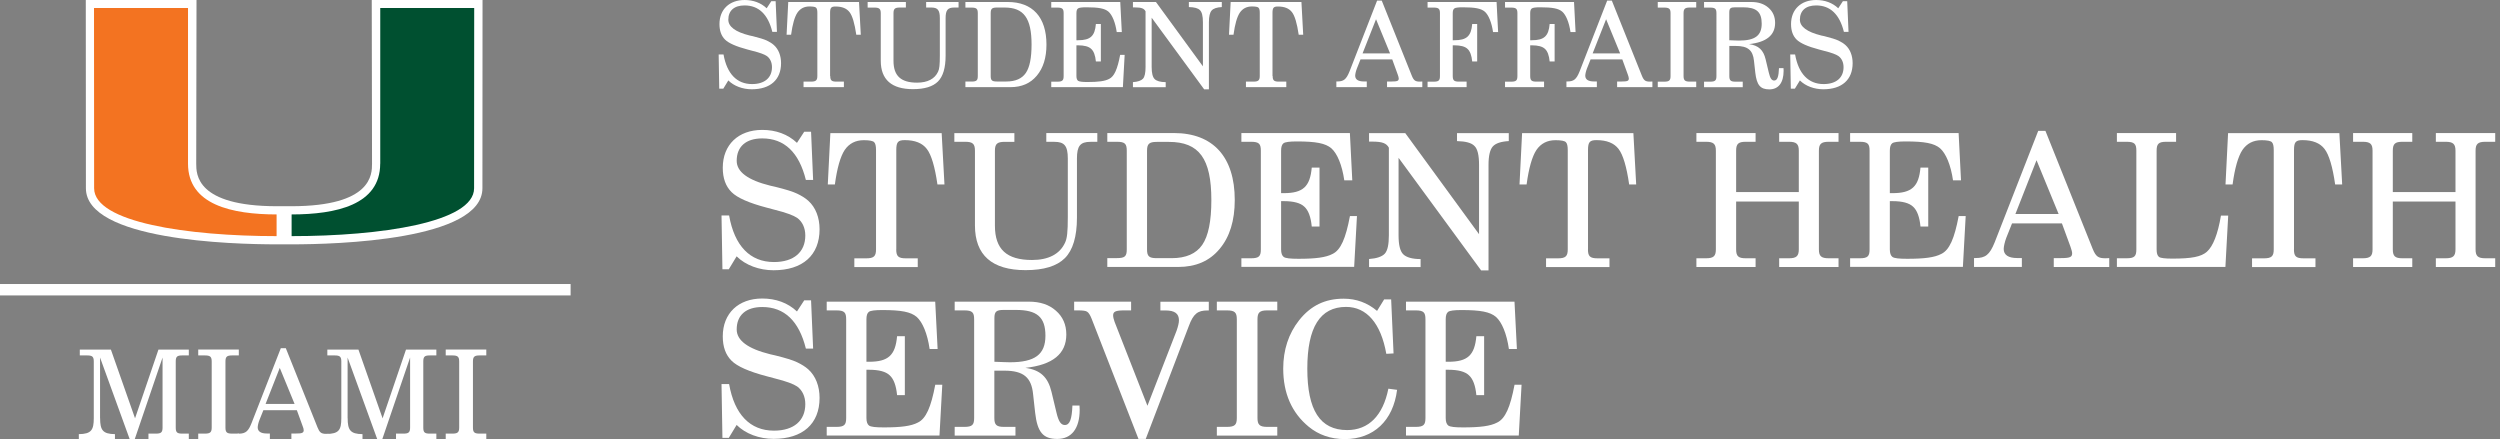
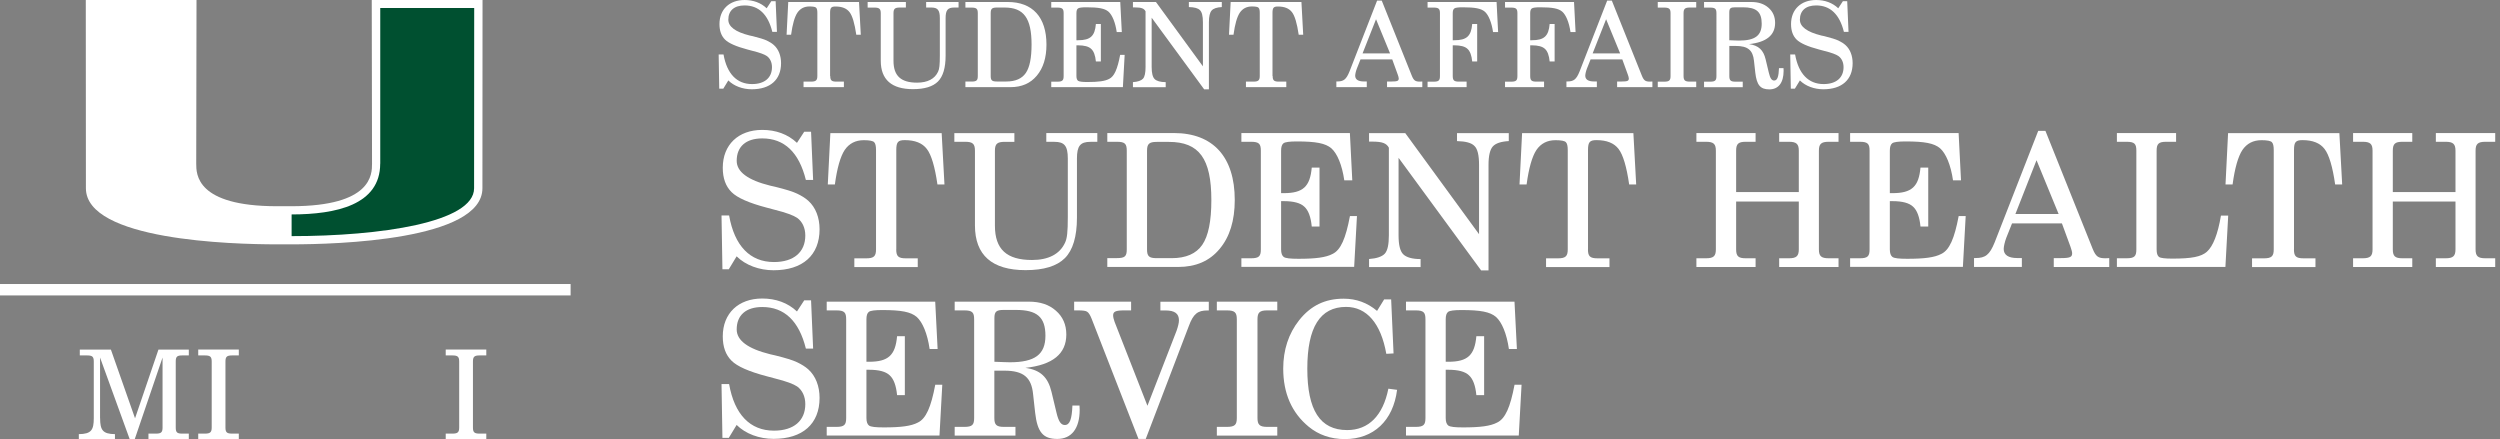
<svg xmlns="http://www.w3.org/2000/svg" id="Layer_1" version="1.1" viewBox="0 0 438 77">
  <rect x="0" y="0" width="438" height="77" fill="#808080" stroke="none" />
  <defs>
    <style>
      .st0 {
        fill: #005030;
      }

      .st1 {
        fill: #fff;
      }

      .st2 {
        fill: none;
        stroke: #fff;
        stroke-width: 2px;
      }

      .st3 {
        fill: #f37321;
      }
    </style>
  </defs>
  <path class="st1" d="M65.13,0l.05,28.68c0,1.84,0,7.43-14.08,7.45h-1.32s-1.32,0-1.32,0c-14.08-.02-14.08-5.61-14.08-7.45l.05-28.68H15.03l.02,32.98c0,9.12,25.58,9.83,33.42,9.83h2.63c7.84,0,33.42-.71,33.42-9.83l.02-32.98h-19.41Z" />
  <path class="st0" d="M66.62,28.68V1.4h16.46s-.02,30.49-.02,31.58c0,5.99-16.43,8.39-31.97,8.39,0-.75,0-2.61,0-3.8,7.78-.01,15.52-1.66,15.52-8.89" />
-   <path class="st3" d="M32.94,28.68V1.4h-16.47s.02,30.49.02,31.58c0,5.99,16.43,8.39,31.97,8.39,0-.75,0-2.61,0-3.8-7.78-.01-15.52-1.66-15.52-8.89" />
  <line class="st2" y1="50.76" x2="99.97" y2="50.76" />
  <path class="st1" d="M17.54,73.27c0,2.07.46,2.77,2.6,2.79v.94h-6.33v-.94c2.2-.02,2.62-.74,2.62-2.79v-9.95c0-.85-.28-1.05-1.16-1.05h-1.29v-1.02h5.45l4.23,12.04,4.1-12.04h5.32v1.02h-1.16c-.87,0-1.13.2-1.13,1.05v11.6c0,.85.26,1.05,1.13,1.05h1.16v1.02h-7.07v-1.02h1.31c.87,0,1.16-.2,1.16-1.05v-12.28l-4.89,14.35h-.85l-5.21-14.35v10.62Z" />
  <path class="st1" d="M34.73,75.97h1.18c.89,0,1.18-.22,1.18-1.05v-11.6c0-.83-.28-1.05-1.18-1.05h-1.18v-1.03h7.11v1.03h-1.18c-.89,0-1.16.22-1.16,1.05v11.6c0,.83.26,1.05,1.16,1.05h1.18v1.02h-7.11v-1.02Z" />
-   <path class="st1" d="M49.02,64.44l-2.49,6.33h5.08l-2.6-6.33ZM50.07,60.99l5.56,13.89c.35.85.61,1.13,1.5,1.13.13,0,.28,0,.44,0v.99h-6.52v-1.05h.83c.92,0,1.33-.07,1.33-.57,0-.17-.06-.44-.2-.76l-1-2.75h-5.87l-.68,1.7c-.2.5-.31,1.02-.31,1.31,0,.7.55,1.07,1.59,1.07h.54v1.05h-5.63v-1.02h.17c1.29,0,1.72-.52,2.25-1.85l5.13-13.13h.85Z" />
-   <path class="st1" d="M60.91,73.27c0,2.07.46,2.77,2.6,2.79v.94h-6.33v-.97c2.2-.02,2.62-.71,2.62-2.76v-9.95c0-.85-.28-1.05-1.16-1.05h-1.29v-1.02h5.45l4.23,12.04,4.1-12.04h5.32v1.02h-1.16c-.87,0-1.13.2-1.13,1.05v11.6c0,.85.26,1.05,1.13,1.05h1.16v1.02h-7.07v-1.02h1.31c.87,0,1.16-.2,1.16-1.05v-12.28l-4.89,14.35h-.85l-5.21-14.35v10.62Z" />
  <path class="st1" d="M78.09,75.97h1.18c.89,0,1.18-.22,1.18-1.05v-11.6c0-.83-.28-1.05-1.18-1.05h-1.18v-1.03h7.11v1.03h-1.18c-.89,0-1.16.22-1.16,1.05v11.6c0,.83.26,1.05,1.16,1.05h1.18v1.02h-7.11v-1.02Z" />
  <g>
    <path class="st1" d="M126.73,15.53h-.72l-.1-5.99h.85c.6,3.39,2.34,5.19,5,5.19,2.21,0,3.49-1.12,3.49-2.96,0-.85-.33-1.55-.91-1.96-.39-.27-1.2-.58-2.46-.89l-.93-.25c-1.96-.52-3.29-1.1-3.93-1.74s-.97-1.53-.97-2.71c0-2.56,1.74-4.22,4.4-4.22,1.51,0,2.85.48,3.87,1.45l.81-1.24h.76l.23,5.37h-.81c-.76-3.08-2.4-4.63-4.86-4.63-1.82,0-2.85.91-2.85,2.5,0,1.22,1.24,2.15,3.74,2.77l.56.12c1.16.29,1.96.54,2.44.76.48.23.89.48,1.24.79.83.74,1.26,1.88,1.26,3.18,0,2.89-1.88,4.57-5.13,4.57-1.59,0-3.12-.56-4.11-1.55l-.87,1.43Z" />
    <path class="st1" d="M145.46,13.31c0,.77.23.99,1.07.99h1.32v.97h-7.07v-.97h1.32c.85,0,1.1-.23,1.1-.99V2.23c0-.43-.06-.72-.21-.87-.12-.15-.52-.23-1.16-.23-.93,0-1.63.37-2.13,1.1-.48.72-.85,2.01-1.1,3.85h-.79l.29-5.73h12.4l.31,5.73h-.79c-.29-1.98-.68-3.31-1.18-3.95-.5-.66-1.32-.99-2.46-.99-.74,0-.95.21-.95,1.1v11.08Z" />
    <path class="st1" d="M152.01.35h6.7v.97h-1.07c-.85,0-1.1.23-1.1.99v8.35c0,2.63,1.3,3.82,4.13,3.82,1.84,0,3.1-.66,3.68-1.92.23-.47.31-1.16.31-2.87V3.18c0-1.43-.39-1.86-1.49-1.86h-.91V.35h5.68v.97h-.76c-1.14,0-1.51.46-1.51,1.86v6.59c0,2.11-.45,3.62-1.34,4.51s-2.34,1.34-4.38,1.34c-3.74,0-5.64-1.67-5.64-4.98V2.32c0-.76-.25-.99-1.1-.99h-1.2V.35Z" />
    <path class="st1" d="M169.14,15.28v-.99h1.07c.89,0,1.1-.21,1.1-.97V2.32c0-.76-.21-.99-1.1-.99h-1.07V.35h7.42c4.36,0,6.78,2.67,6.78,7.46,0,2.29-.56,4.11-1.7,5.46-1.12,1.34-2.65,2-4.61,2h-7.9ZM173.57,13.31c0,.77.23.97,1.07.97h1.67c1.59,0,2.73-.5,3.41-1.49s1.01-2.65,1.01-4.98c0-4.63-1.36-6.49-4.73-6.49h-1.36c-.85,0-1.07.23-1.07.99v11Z" />
    <path class="st1" d="M184.18,15.28v-.97h1.07c.89,0,1.1-.23,1.1-.99V2.32c0-.76-.21-.99-1.1-.99h-1.07V.35h12.09l.27,5.27h-.89c-.25-1.72-.79-3-1.45-3.58-.66-.56-1.72-.76-3.85-.76-.81,0-1.3.06-1.49.21-.19.15-.27.41-.27.83v4.73h.29c2.15,0,2.94-.72,3.12-2.85h.87v6.57h-.87c-.1-1.05-.37-1.8-.83-2.21-.43-.41-1.2-.62-2.29-.62h-.29v5.37c0,.43.1.7.29.85.21.14.74.21,1.63.21,1.92,0,3.06-.15,3.8-.54.91-.43,1.47-1.72,1.94-4.22h.79l-.31,5.66h-12.57Z" />
    <path class="st1" d="M198.49,15.28v-.89c.87-.06,1.45-.27,1.76-.6.31-.35.45-1.03.45-2.05V1.98c-.27-.5-.72-.68-1.86-.68h-.35V.35h4.03l8.23,11.27V3.89c0-1.07-.17-1.78-.52-2.11-.33-.35-.97-.52-1.94-.54V.35h5.77v.89c-.87.04-1.47.25-1.78.6s-.48,1.03-.48,2.05v11.76h-.83l-9.2-12.55v8.64c0,1.05.17,1.76.52,2.11.35.35,1.01.54,1.94.54v.89h-5.75Z" />
    <path class="st1" d="M222.97,13.31c0,.77.23.99,1.07.99h1.32v.97h-7.07v-.97h1.32c.85,0,1.1-.23,1.1-.99V2.23c0-.43-.06-.72-.21-.87-.12-.15-.52-.23-1.16-.23-.93,0-1.63.37-2.13,1.1-.48.72-.85,2.01-1.1,3.85h-.79l.29-5.73h12.4l.31,5.73h-.79c-.29-1.98-.68-3.31-1.18-3.95-.5-.66-1.32-.99-2.46-.99-.74,0-.95.21-.95,1.1v11.08Z" />
    <path class="st1" d="M241.27.1h.81l5.27,13.17c.35.85.62,1.03,1.43,1.03.08,0,.31-.02.41-.02v.99h-6.18v-.99h.79c1.05,0,1.26-.12,1.26-.54,0-.17-.08-.41-.19-.72l-.95-2.61h-5.56l-.64,1.61c-.17.43-.29.97-.29,1.24,0,.66.52,1.01,1.51,1.01h.52v.99h-5.33v-.99h.17c1.1,0,1.57-.35,2.13-1.74L241.27.1ZM243.54,9.36l-2.46-5.99-2.36,5.99h4.82Z" />
    <path class="st1" d="M250.11,15.28v-.97h1.07c.89,0,1.1-.23,1.1-.99V2.32c0-.76-.21-.99-1.1-.99h-1.07V.35h12.09l.27,5.27h-.89c-.25-1.72-.79-3-1.45-3.58-.66-.56-1.72-.76-3.85-.76-.81,0-1.3.06-1.49.21-.19.15-.27.41-.27.83v4.73h.29c2.15,0,2.94-.72,3.12-2.85h.87v6.57h-.87c-.1-1.05-.37-1.8-.83-2.21-.43-.41-1.2-.62-2.29-.62h-.29v5.37c0,.77.23.99,1.07.99h1.36v.97h-6.86Z" />
    <path class="st1" d="M263.68,15.28v-.97h1.07c.89,0,1.1-.23,1.1-.99V2.32c0-.76-.21-.99-1.1-.99h-1.07V.35h12.09l.27,5.27h-.89c-.25-1.72-.79-3-1.45-3.58-.66-.56-1.72-.76-3.85-.76-.81,0-1.3.06-1.49.21-.19.15-.27.41-.27.83v4.73h.29c2.15,0,2.94-.72,3.12-2.85h.87v6.57h-.87c-.1-1.05-.37-1.8-.83-2.21-.43-.41-1.2-.62-2.29-.62h-.29v5.37c0,.77.23.99,1.07.99h1.36v.97h-6.86Z" />
    <path class="st1" d="M281.58.1h.81l5.27,13.17c.35.85.62,1.03,1.43,1.03.08,0,.31-.02.41-.02v.99h-6.18v-.99h.79c1.05,0,1.26-.12,1.26-.54,0-.17-.08-.41-.19-.72l-.95-2.61h-5.56l-.64,1.61c-.17.43-.29.97-.29,1.24,0,.66.52,1.01,1.51,1.01h.52v.99h-5.33v-.99h.17c1.1,0,1.57-.35,2.13-1.74L281.58.1ZM283.85,9.36l-2.46-5.99-2.36,5.99h4.82Z" />
    <path class="st1" d="M290.44,15.28v-.97h1.12c.89,0,1.12-.23,1.12-.99V2.32c0-.76-.23-.99-1.12-.99h-1.12V.35h6.74v.97h-1.12c-.85,0-1.1.23-1.1.99v11c0,.77.25.99,1.1.99h1.12v.97h-6.74Z" />
    <path class="st1" d="M298.55,15.28v-.97h1.07c.89,0,1.1-.23,1.1-.99V2.32c0-.76-.21-.99-1.1-.99h-1.07V.35h8.27c1.26,0,2.25.33,3.02,1.01.76.66,1.16,1.55,1.16,2.65,0,2.15-1.51,3.39-4.57,3.72,1.67.23,2.52,1.03,2.91,2.67l.56,2.34c.23.97.5,1.37.93,1.37.56,0,.79-.66.85-2.17h.79c0,.1.02.37.02.47,0,2.09-.91,3.25-2.5,3.25s-2.21-.77-2.46-2.92l-.23-2.07c-.19-1.88-1.07-2.62-3.2-2.62h-1.12v5.27c0,.77.23.99,1.07.99h1.28v.97h-6.78ZM302.97,7.05l1.01.04c.17,0,.31.02.7.02,2.79,0,3.97-.87,3.97-2.96s-.95-2.87-3.29-2.87h-1.34c-.83,0-1.05.17-1.05.91v4.86Z" />
    <path class="st1" d="M314.47,15.53h-.72l-.1-5.99h.85c.6,3.39,2.34,5.19,5,5.19,2.21,0,3.49-1.12,3.49-2.96,0-.85-.33-1.55-.91-1.96-.39-.27-1.2-.58-2.46-.89l-.93-.25c-1.96-.52-3.29-1.1-3.93-1.74s-.97-1.53-.97-2.71c0-2.56,1.74-4.22,4.4-4.22,1.51,0,2.85.48,3.87,1.45l.81-1.24h.76l.23,5.37h-.81c-.76-3.08-2.4-4.63-4.86-4.63-1.82,0-2.85.91-2.85,2.5,0,1.22,1.24,2.15,3.74,2.77l.56.12c1.16.29,1.96.54,2.44.76.48.23.89.48,1.24.79.83.74,1.26,1.88,1.26,3.18,0,2.89-1.88,4.57-5.13,4.57-1.59,0-3.12-.56-4.11-1.55l-.87,1.43Z" />
  </g>
  <g>
    <path class="st1" d="M127.71,47.17h-1.14l-.16-9.42h1.33c.94,5.33,3.67,8.16,7.86,8.16,3.48,0,5.49-1.75,5.49-4.65,0-1.33-.52-2.44-1.43-3.09-.62-.42-1.89-.91-3.87-1.4l-1.46-.39c-3.09-.81-5.17-1.72-6.17-2.73-1.01-1.01-1.53-2.4-1.53-4.26,0-4.03,2.73-6.63,6.92-6.63,2.37,0,4.48.75,6.08,2.27l1.27-1.95h1.2l.36,8.45h-1.27c-1.2-4.84-3.77-7.28-7.64-7.28-2.86,0-4.48,1.43-4.48,3.93,0,1.92,1.95,3.38,5.88,4.35l.88.2c1.82.45,3.09.84,3.83,1.2.75.36,1.4.75,1.95,1.24,1.3,1.17,1.98,2.96,1.98,5,0,4.55-2.96,7.18-8.06,7.18-2.5,0-4.91-.88-6.47-2.44l-1.36,2.24Z" />
    <path class="st1" d="M157.02,43.7c0,1.2.36,1.56,1.69,1.56h2.08v1.53h-11.11v-1.53h2.08c1.33,0,1.72-.36,1.72-1.56v-17.42c0-.68-.1-1.14-.32-1.36-.19-.23-.81-.36-1.82-.36-1.46,0-2.57.58-3.35,1.72-.75,1.14-1.33,3.15-1.72,6.04h-1.24l.45-9h19.5l.49,9h-1.23c-.45-3.12-1.07-5.2-1.85-6.21-.78-1.04-2.08-1.56-3.87-1.56-1.17,0-1.49.32-1.49,1.72v17.42Z" />
    <path class="st1" d="M167.19,23.32h10.53v1.53h-1.69c-1.33,0-1.72.36-1.72,1.56v13.13c0,4.13,2.05,6.01,6.5,6.01,2.89,0,4.87-1.04,5.78-3.02.36-.75.49-1.82.49-4.52v-10.24c0-2.24-.62-2.92-2.34-2.92h-1.43v-1.53h8.94v1.53h-1.2c-1.79,0-2.37.72-2.37,2.92v10.37c0,3.31-.72,5.69-2.11,7.08-1.4,1.4-3.67,2.11-6.89,2.11-5.88,0-8.87-2.63-8.87-7.83v-13.1c0-1.2-.39-1.56-1.72-1.56h-1.89v-1.53Z" />
    <path class="st1" d="M194,46.78v-1.56h1.69c1.4,0,1.72-.32,1.72-1.53v-17.29c0-1.2-.32-1.56-1.72-1.56h-1.69v-1.53h11.67c6.86,0,10.66,4.19,10.66,11.73,0,3.61-.88,6.47-2.66,8.58-1.75,2.11-4.16,3.15-7.25,3.15h-12.41ZM200.96,43.7c0,1.2.36,1.53,1.69,1.53h2.63c2.5,0,4.29-.78,5.36-2.34,1.07-1.56,1.59-4.16,1.59-7.83,0-7.28-2.14-10.2-7.44-10.2h-2.14c-1.33,0-1.69.36-1.69,1.56v17.29Z" />
    <path class="st1" d="M217.49,46.78v-1.53h1.69c1.4,0,1.72-.36,1.72-1.56v-17.29c0-1.2-.32-1.56-1.72-1.56h-1.69v-1.53h19.01l.42,8.29h-1.4c-.39-2.7-1.24-4.71-2.27-5.62-1.04-.88-2.7-1.2-6.04-1.2-1.27,0-2.05.1-2.34.32-.29.23-.42.65-.42,1.3v7.44h.46c3.38,0,4.61-1.14,4.91-4.48h1.36v10.33h-1.36c-.16-1.66-.58-2.83-1.3-3.48-.68-.65-1.88-.97-3.61-.97h-.46v8.45c0,.68.16,1.1.46,1.33.32.23,1.17.32,2.57.32,3.02,0,4.81-.23,5.98-.85,1.43-.68,2.31-2.7,3.05-6.63h1.23l-.49,8.9h-19.76Z" />
    <path class="st1" d="M239.86,46.78v-1.4c1.36-.1,2.27-.42,2.76-.94.49-.55.71-1.62.71-3.22v-15.34c-.42-.78-1.14-1.07-2.92-1.07h-.55v-1.49h6.34l12.93,17.71v-12.15c0-1.69-.26-2.8-.81-3.31-.52-.55-1.53-.81-3.05-.85v-1.4h9.07v1.4c-1.36.07-2.31.39-2.8.94-.49.55-.75,1.62-.75,3.22v18.49h-1.3l-14.46-19.72v13.58c0,1.66.26,2.76.81,3.31s1.59.85,3.05.85v1.4h-9.03Z" />
    <path class="st1" d="M278.21,43.7c0,1.2.36,1.56,1.69,1.56h2.08v1.53h-11.11v-1.53h2.08c1.33,0,1.72-.36,1.72-1.56v-17.42c0-.68-.1-1.14-.32-1.36-.19-.23-.81-.36-1.82-.36-1.46,0-2.57.58-3.35,1.72-.75,1.14-1.33,3.15-1.72,6.04h-1.24l.45-9h19.5l.49,9h-1.23c-.45-3.12-1.07-5.2-1.85-6.21-.78-1.04-2.08-1.56-3.87-1.56-1.17,0-1.49.32-1.49,1.72v17.42Z" />
    <path class="st1" d="M297.21,46.78v-1.53h1.69c1.33,0,1.72-.39,1.72-1.56v-17.29c0-1.17-.39-1.56-1.72-1.56h-1.69v-1.53h10.37v1.53h-1.72c-1.3,0-1.69.36-1.69,1.56v7.25h10.98v-7.25c0-1.17-.42-1.56-1.72-1.56h-1.72v-1.53h10.4v1.53h-1.72c-1.33,0-1.72.39-1.72,1.56v17.29c0,1.17.39,1.56,1.72,1.56h1.72v1.53h-10.4v-1.53h1.72c1.3,0,1.72-.39,1.72-1.56v-8.38h-10.98v8.38c0,1.2.39,1.56,1.69,1.56h1.72v1.53h-10.37Z" />
    <path class="st1" d="M324.14,46.78v-1.53h1.69c1.4,0,1.72-.36,1.72-1.56v-17.29c0-1.2-.32-1.56-1.72-1.56h-1.69v-1.53h19.01l.42,8.29h-1.4c-.39-2.7-1.24-4.71-2.27-5.62-1.04-.88-2.7-1.2-6.04-1.2-1.27,0-2.05.1-2.34.32-.29.23-.42.65-.42,1.3v7.44h.46c3.38,0,4.61-1.14,4.91-4.48h1.36v10.33h-1.36c-.16-1.66-.58-2.83-1.3-3.48-.68-.65-1.88-.97-3.61-.97h-.46v8.45c0,.68.16,1.1.46,1.33.32.23,1.17.32,2.57.32,3.02,0,4.81-.23,5.98-.85,1.43-.68,2.31-2.7,3.05-6.63h1.23l-.49,8.9h-19.76Z" />
    <path class="st1" d="M357.09,22.93h1.27l8.29,20.7c.55,1.33.97,1.62,2.24,1.62.13,0,.49-.03.65-.03v1.56h-9.72v-1.56h1.24c1.66,0,1.98-.2,1.98-.85,0-.26-.13-.65-.29-1.14l-1.5-4.09h-8.74l-1.01,2.53c-.26.68-.45,1.53-.45,1.95,0,1.04.81,1.59,2.37,1.59h.81v1.56h-8.38v-1.56h.26c1.72,0,2.47-.55,3.35-2.73l7.64-19.56ZM360.67,37.49l-3.87-9.42-3.7,9.42h7.57Z" />
    <path class="st1" d="M370.88,46.78v-1.53h1.69c1.4,0,1.72-.36,1.72-1.56v-17.29c0-1.2-.32-1.56-1.72-1.56h-1.69v-1.53h10.37v1.53h-1.72c-1.33,0-1.69.36-1.69,1.56v17.29c0,.68.13,1.1.42,1.33.29.2,1.07.29,2.34.29,3.38,0,5.04-.32,6.04-1.2,1.07-.94,1.92-3.05,2.47-6.34h1.27l-.49,9h-19.01Z" />
    <path class="st1" d="M401.9,43.7c0,1.2.36,1.56,1.69,1.56h2.08v1.53h-11.11v-1.53h2.08c1.33,0,1.72-.36,1.72-1.56v-17.42c0-.68-.1-1.14-.32-1.36-.19-.23-.81-.36-1.82-.36-1.46,0-2.57.58-3.35,1.72-.75,1.14-1.33,3.15-1.72,6.04h-1.24l.45-9h19.5l.49,9h-1.23c-.45-3.12-1.07-5.2-1.85-6.21-.78-1.04-2.08-1.56-3.87-1.56-1.17,0-1.49.32-1.49,1.72v17.42Z" />
    <path class="st1" d="M412.26,46.78v-1.53h1.69c1.33,0,1.72-.39,1.72-1.56v-17.29c0-1.17-.39-1.56-1.72-1.56h-1.69v-1.53h10.37v1.53h-1.72c-1.3,0-1.69.36-1.69,1.56v7.25h10.98v-7.25c0-1.17-.42-1.56-1.72-1.56h-1.72v-1.53h10.4v1.53h-1.72c-1.33,0-1.72.39-1.72,1.56v17.29c0,1.17.39,1.56,1.72,1.56h1.72v1.53h-10.4v-1.53h1.72c1.3,0,1.72-.39,1.72-1.56v-8.38h-10.98v8.38c0,1.2.39,1.56,1.69,1.56h1.72v1.53h-10.37Z" />
  </g>
  <g>
    <path class="st1" d="M127.71,76.71h-1.14l-.16-9.42h1.33c.94,5.33,3.67,8.16,7.86,8.16,3.48,0,5.49-1.75,5.49-4.65,0-1.33-.52-2.44-1.43-3.09-.62-.42-1.89-.91-3.87-1.4l-1.46-.39c-3.09-.81-5.17-1.72-6.17-2.73-1.01-1.01-1.53-2.4-1.53-4.26,0-4.03,2.73-6.63,6.92-6.63,2.37,0,4.48.75,6.08,2.27l1.27-1.95h1.2l.36,8.45h-1.27c-1.2-4.84-3.77-7.28-7.64-7.28-2.86,0-4.48,1.43-4.48,3.93,0,1.92,1.95,3.38,5.88,4.35l.88.2c1.82.45,3.09.84,3.83,1.2.75.36,1.4.75,1.95,1.24,1.3,1.17,1.98,2.96,1.98,5,0,4.55-2.96,7.18-8.06,7.18-2.5,0-4.91-.88-6.47-2.44l-1.36,2.24Z" />
    <path class="st1" d="M144.84,76.32v-1.53h1.69c1.4,0,1.72-.36,1.72-1.56v-17.29c0-1.2-.32-1.56-1.72-1.56h-1.69v-1.53h19.01l.42,8.29h-1.4c-.39-2.7-1.24-4.71-2.27-5.62-1.04-.88-2.7-1.2-6.04-1.2-1.27,0-2.05.1-2.34.32-.29.23-.42.65-.42,1.3v7.44h.46c3.38,0,4.61-1.14,4.91-4.48h1.36v10.33h-1.36c-.16-1.66-.58-2.83-1.3-3.48-.68-.65-1.88-.97-3.61-.97h-.46v8.45c0,.68.16,1.1.46,1.33.32.23,1.17.32,2.57.32,3.02,0,4.81-.23,5.98-.85,1.43-.68,2.31-2.7,3.05-6.63h1.23l-.49,8.9h-19.76Z" />
    <path class="st1" d="M167.26,76.32v-1.53h1.69c1.4,0,1.72-.36,1.72-1.56v-17.29c0-1.2-.32-1.56-1.72-1.56h-1.69v-1.53h13c1.98,0,3.54.52,4.74,1.59,1.2,1.04,1.82,2.44,1.82,4.16,0,3.38-2.37,5.33-7.18,5.85,2.63.36,3.96,1.62,4.58,4.19l.88,3.67c.36,1.53.78,2.15,1.46,2.15.88,0,1.23-1.04,1.33-3.41h1.24c0,.16.03.58.03.75,0,3.28-1.43,5.1-3.93,5.1s-3.48-1.2-3.87-4.58l-.36-3.25c-.29-2.96-1.69-4.13-5.04-4.13h-1.75v8.29c0,1.2.36,1.56,1.69,1.56h2.01v1.53h-10.66ZM174.22,63.38l1.59.06c.26,0,.49.03,1.11.03,4.39,0,6.24-1.36,6.24-4.65s-1.5-4.52-5.17-4.52h-2.11c-1.3,0-1.66.26-1.66,1.43v7.64Z" />
    <path class="st1" d="M200.73,76.9h-1.27l-8.22-21.09c-.26-.65-.52-1.04-.78-1.2-.23-.16-.75-.23-1.56-.23h-.71v-1.53h9.98v1.53h-1.2c-1.56,0-1.95.23-1.95.88,0,.29.1.71.26,1.14l5.75,14.69,5.1-13.13c.26-.75.42-1.37.42-1.85,0-1.17-.75-1.72-2.34-1.72h-.91v-1.53h8.48v1.53h-.23c-1.69,0-2.47.55-3.28,2.76l-7.54,19.76Z" />
    <path class="st1" d="M213.19,76.32v-1.53h1.75c1.4,0,1.75-.36,1.75-1.56v-17.29c0-1.2-.36-1.56-1.75-1.56h-1.75v-1.53h10.59v1.53h-1.75c-1.33,0-1.72.36-1.72,1.56v17.29c0,1.2.39,1.56,1.72,1.56h1.75v1.53h-10.59Z" />
    <path class="st1" d="M244.77,68.29c-.68,5.43-4.13,8.64-9.16,8.64-2.47,0-4.61-.75-6.34-2.18-2.96-2.44-4.45-5.85-4.45-10.17,0-3.28.94-6.14,2.79-8.48,2.05-2.57,4.55-3.77,7.8-3.77,2.21,0,4.16.71,5.85,2.14l1.24-2.01h1.23l.42,9.46-1.27.07c-.94-5.33-3.44-8.22-7.05-8.22-4.55,0-6.79,3.57-6.79,10.82s2.21,10.76,6.99,10.76c3.74,0,6.27-2.53,7.21-7.25l1.53.2Z" />
    <path class="st1" d="M246.33,76.32v-1.53h1.69c1.4,0,1.72-.36,1.72-1.56v-17.29c0-1.2-.32-1.56-1.72-1.56h-1.69v-1.53h19.01l.42,8.29h-1.4c-.39-2.7-1.24-4.71-2.27-5.62-1.04-.88-2.7-1.2-6.04-1.2-1.27,0-2.05.1-2.34.32-.29.23-.42.65-.42,1.3v7.44h.46c3.38,0,4.61-1.14,4.91-4.48h1.36v10.33h-1.36c-.16-1.66-.58-2.83-1.3-3.48-.68-.65-1.88-.97-3.61-.97h-.46v8.45c0,.68.16,1.1.46,1.33.32.23,1.17.32,2.57.32,3.02,0,4.81-.23,5.98-.85,1.43-.68,2.31-2.7,3.05-6.63h1.23l-.49,8.9h-19.76Z" />
  </g>
</svg>